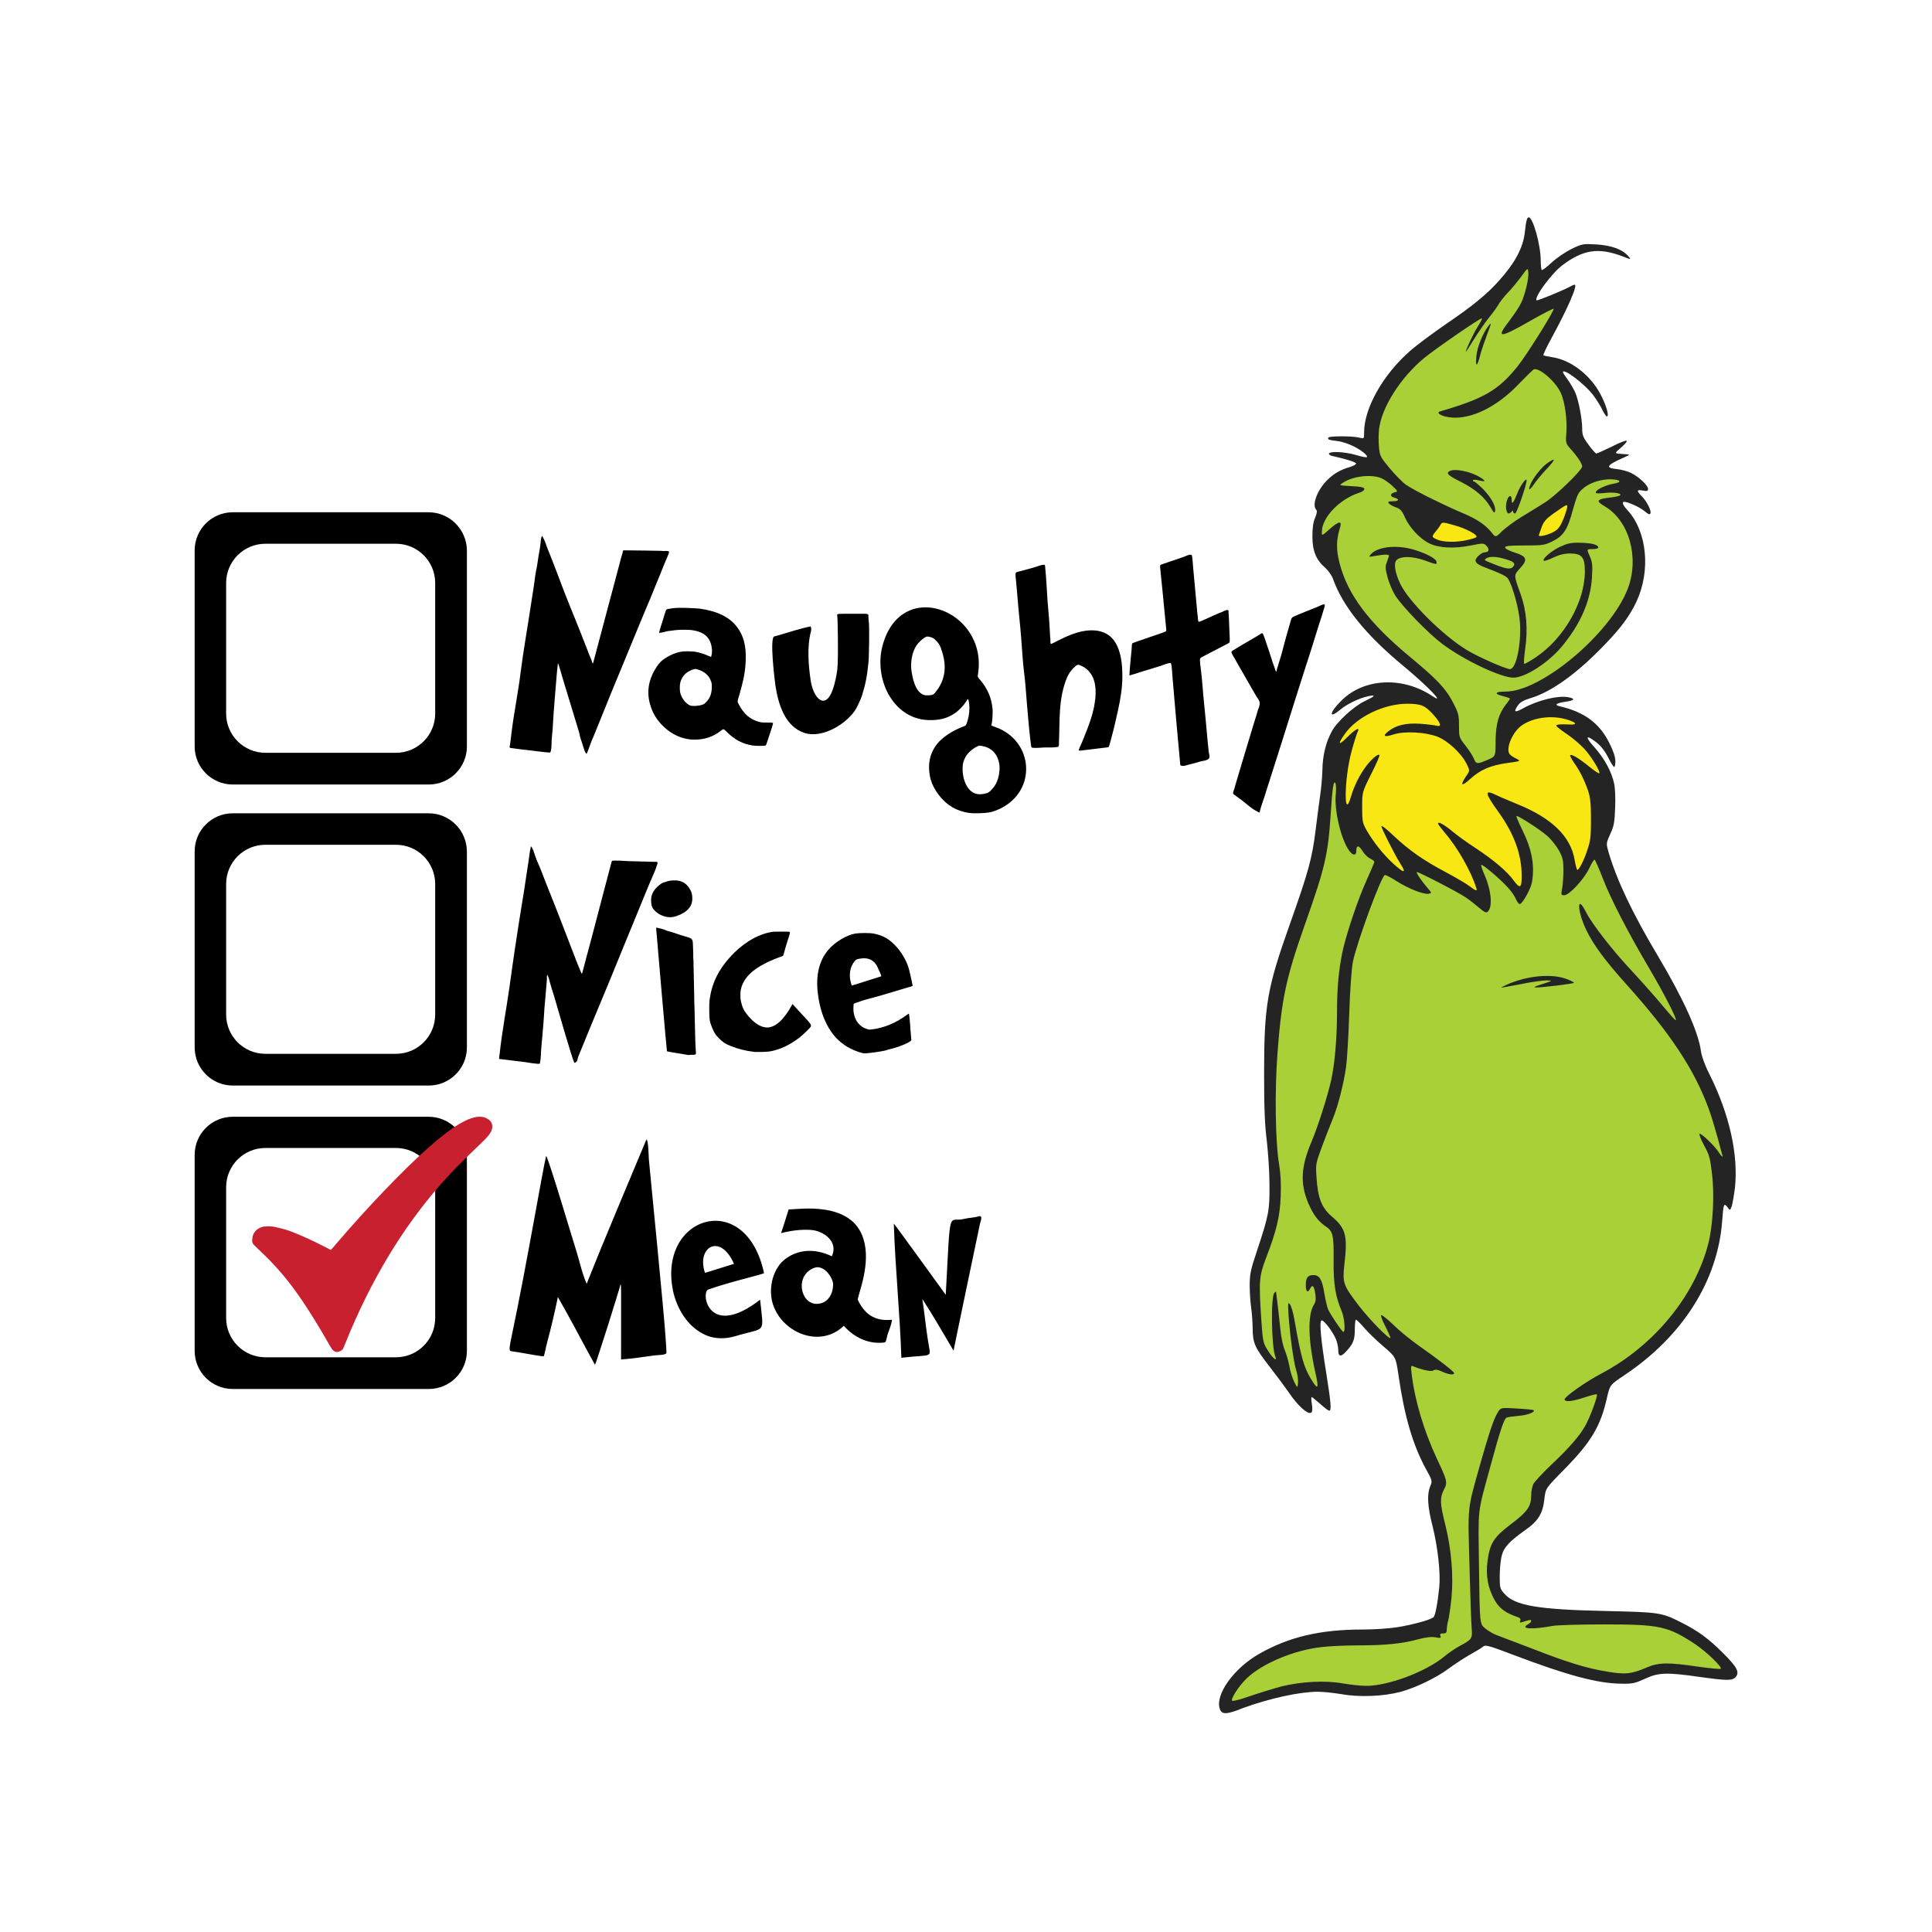
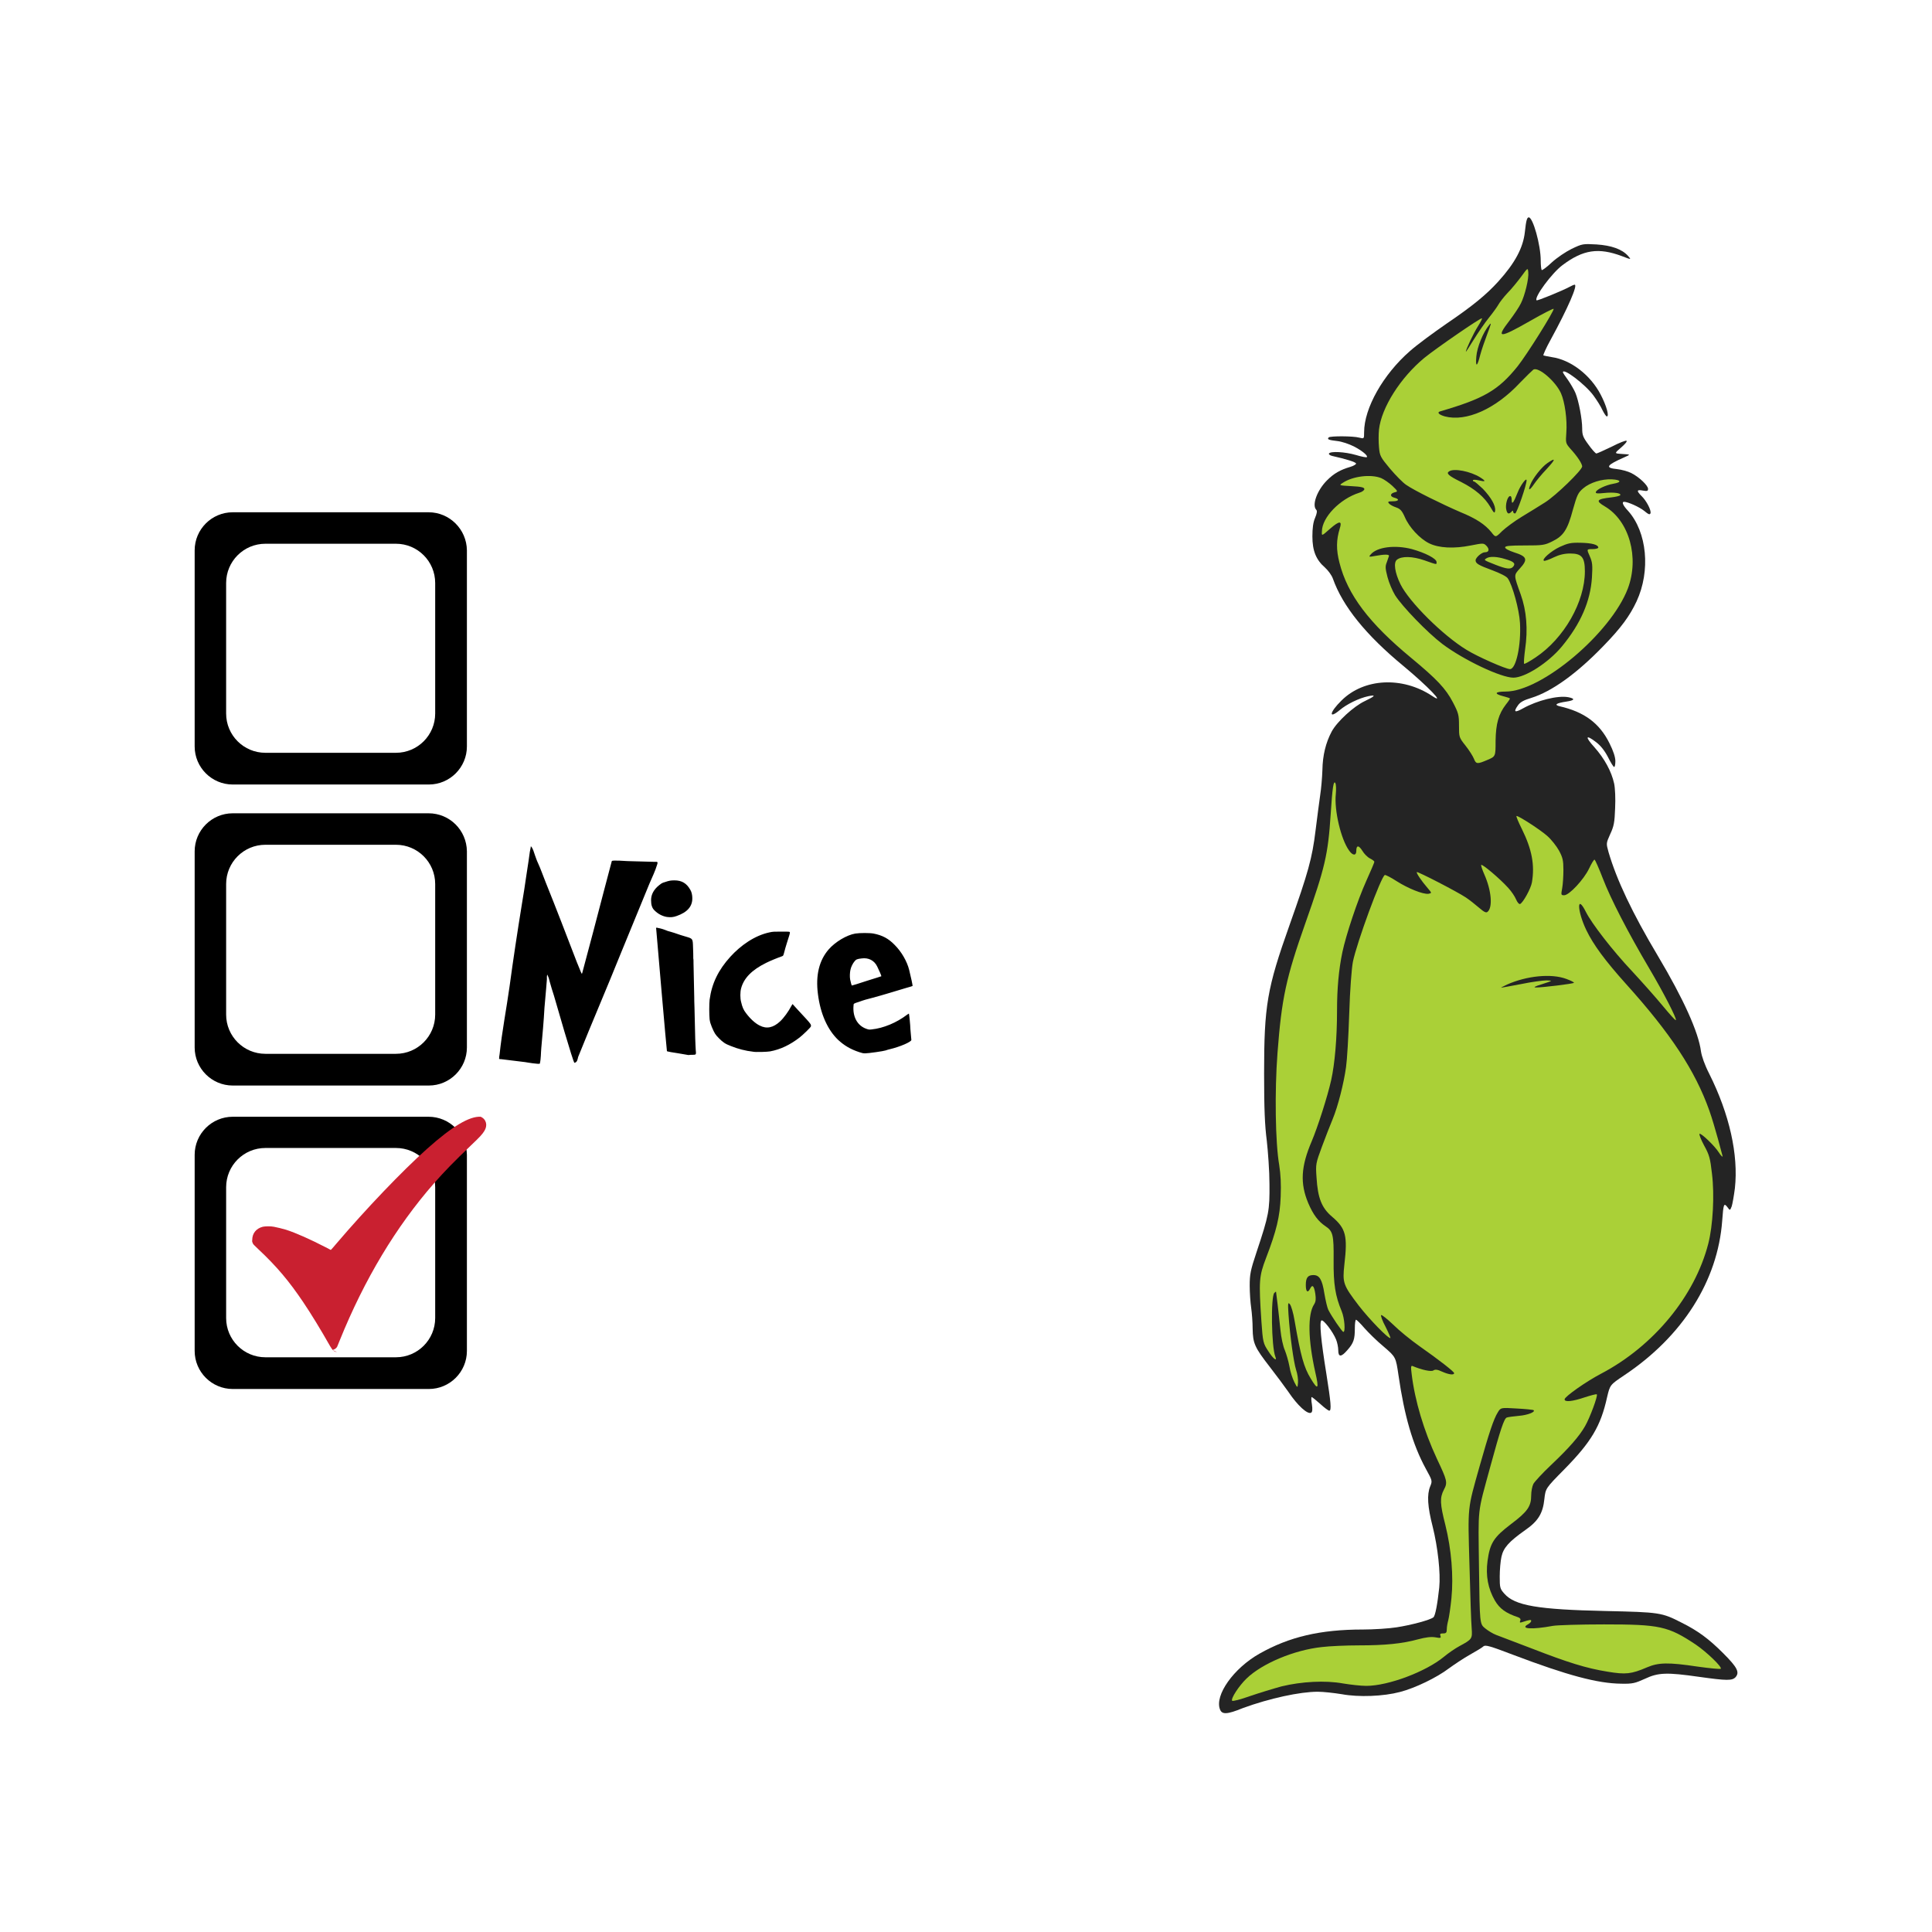
<svg xmlns="http://www.w3.org/2000/svg" xml:space="preserve" style="enable-background:new 0 0 792 792;" viewBox="0 0 792 792" y="0px" x="0px" id="Layer_1" version="1.1">
  <style type="text/css">
	.st0{fill:#010101;}
	.st1{fill:#EE2933;}
	.st2{fill:#FFFFFF;}
	.st3{fill:#9ACA3E;}
	.st4{fill:#191917;}
	.st5{fill:#F6EB16;}
	.st6{fill:#E11E26;}
	.st7{fill:#AFD136;}
	.st8{fill:#E7E86B;}
	.st9{fill:#CD5127;}
	.st10{fill:#99CA3E;}
	.st11{fill:#EE2733;}
	.st12{fill:#6ABD45;}
	.st13{fill:#F1F2F2;}
	.st14{fill:#151913;}
	.st15{fill:#DA1F26;}
	.st16{fill:#1B2119;}
	.st17{fill:#D91F26;}
	.st18{fill:#1A1A1A;}
	.st19{fill:#1A1B1A;}
	.st20{fill:#ED1C24;}
	.st21{fill:#8DC240;}
	.st22{fill:#9BCB3C;}
	.st23{fill:#00AEEF;}
	.st24{fill:#046937;}
	.st25{fill:#C1282D;}
	.st26{fill:#006838;}
	.st27{fill:#9AC03C;}
	.st28{fill:#DF222B;}
	.st29{fill:#040404;}
	.st30{fill:#FBB040;}
	.st31{fill:#0B9447;}
	.st32{fill:#F6E502;}
	.st33{fill:#C32026;}
	.st34{fill:#264E25;}
	.st35{fill:#DF647A;}
	.st36{fill:#EFC629;}
	.st37{fill:#EC1D25;}
	.st38{fill:#FFF9E8;}
	.st39{fill:#2B72BA;}
	.st40{fill:#FFD674;}
	.st41{fill:#252121;}
	.st42{fill:#252121;stroke:#252121;}
	.st43{fill:#74BF4C;}
	.st44{fill:#E5212E;}
	.st45{fill:#A5A5A5;}
	.st46{fill:#9ACA3C;}
	.st47{fill:#ED2A34;}
	.st48{fill:#6DBD46;}
	.st49{fill:#F2F2F2;}
	.st50{fill:#E02228;}
	.st51{fill:#AAAAAB;}
	.st52{fill:#DF1F2B;}
	.st53{fill:#92C43E;}
	.st54{fill:#E6E7E8;}
	.st55{fill:#0E0F10;}
	.st56{fill:#EADD3B;}
	.st57{fill:#F6F8F7;}
	.st58{fill:#ED7D22;}
	.st59{fill-rule:evenodd;clip-rule:evenodd;fill:#C32026;}
	.st60{fill-rule:evenodd;clip-rule:evenodd;fill:#1F2020;}
	.st61{fill-rule:evenodd;clip-rule:evenodd;fill:#6ABD45;}
	.st62{fill:#242424;}
	.st63{fill:#F7E504;}
	.st64{fill:none;}
	.st65{fill:#A8CF38;}
	.st66{fill:#009444;}
	.st67{fill:#F5EB0E;}
	.st68{fill:#020202;}
	.st69{fill:#E01F28;}
	.st70{fill:#AFD137;}
	.st71{fill:#9BCB3D;}
	.st72{fill:#7E8736;}
	.st73{fill:#F8E712;}
	.st74{fill:#AAD037;}
	.st75{fill:#C92030;}
	.st76{fill:#ABABAC;}
	.st77{fill:#E7E7E7;}
	.st78{fill:#00A14B;}
	.st79{fill:#D3AB2A;}
	.st80{fill:#65B145;}
	.st81{fill:#D9D8AD;}
	.st82{fill:#96712C;}
	.st83{fill:#231F20;}
	.st84{fill:#487D3A;}
	.st85{fill:#C92327;}
	.st86{fill:#3E6932;}
	.st87{fill:#DD2C26;}
	.st88{fill:#B82025;}
	.st89{fill:#EFECEA;}
	.st90{fill:#6DBE45;}
	.st91{fill:#EE3431;}
	.st92{stroke:#010101;}
	.st93{fill:#92C43F;}
	.st94{fill:#D2AB2A;}
	.st95{fill:#8FC048;}
	.st96{fill:#2B4720;}
	.st97{fill:#A3CE44;}
	.st98{fill:#010101;stroke:#010101;}
	.st99{fill:#060709;}
	.st100{fill:#8CC541;}
	.st101{fill:#E02429;}
	.st102{fill:#FBFCFC;}
	.st103{fill:#259949;}
	.st104{fill:#1C8BCC;}
	.st105{fill:#13773C;}
	.st106{fill:#ED1E24;}
	.st107{fill:#9BC13C;}
	.st108{fill:#244A23;}
	.st109{fill:#BB2025;}
	.st110{fill:#51B848;}
	.st111{fill:#BC2029;}
</style>
  <g>
    <path d="M500.1,700.7c-2.2-5.8,5.6-16.8,16.2-22.8c12.2-6.9,24.9-9.9,42.4-9.9c4.4,0,10.6-0.4,13.8-0.9   c5.9-0.9,13.8-3,15.1-4.1c0.8-0.6,1.7-5.7,2.4-12.2c0.6-5.9-0.6-16.6-2.7-25c-2.1-8.2-2.4-13.1-1-16.5c0.9-2.2,0.9-2.3-1.8-7.2   c-5.4-9.9-8.8-21.7-11.2-38.3c-1.1-7.5-1.1-7.5-6.1-11.8c-2.8-2.3-6.3-5.8-7.9-7.6c-1.6-1.9-3.2-3.4-3.4-3.4   c-0.3,0-0.5,1.6-0.5,3.6c0,4.4-0.5,6-3.1,8.9c-2.5,2.9-3.7,2.9-3.7,0c0-1.2-0.4-3.2-0.9-4.4c-1.3-3.2-5.2-8.3-6-7.8   c-0.9,0.6-0.2,8.1,2,21.7c1.9,12,2.2,15.3,1.2,15.3c-0.3,0-2-1.2-3.7-2.8c-1.7-1.5-3.3-2.8-3.5-2.8c-0.2,0-0.2,1.4,0.1,3   c0.3,2,0.2,3.1-0.3,3.4c-1.4,0.9-5.6-2.9-9.4-8.6c-1.4-2-4.8-6.6-7.6-10.2c-6.2-8-6.9-9.6-7-15.7c0-2.6-0.3-6.4-0.6-8.5   c-0.3-2-0.6-6.1-0.6-9c0-4.7,0.3-6.3,2.8-13.8c5.1-15.3,5.4-17.1,5.3-27.9c0-5.3-0.6-13.3-1.1-17.8c-0.8-6.2-1.1-12.9-1.1-27.5   c0-27.9,1.2-34.9,10.4-60.8c7.7-21.7,9.3-27.4,10.7-38.9c0.7-5.4,1.5-11.9,1.9-14.5c0.4-2.5,0.8-7.1,0.9-10.2   c0.1-6.1,1.4-11.3,3.8-15.8c2.2-4.1,9.1-10.4,13.6-12.5c4.2-2,4.8-2.7,1.4-2c-3.8,0.8-8.9,3.3-11.7,5.7c-4.7,3.9-4.2,0.9,0.7-3.9   c9.2-9.2,25-10,37.2-1.9c5.8,3.9-1.8-4-11.8-12.3c-15.4-12.7-24.9-24.5-28.9-35.8c-0.5-1.4-1.9-3.3-3.2-4.5   c-3.7-3.2-5.2-6.9-5.2-12.8c0-3.3,0.3-5.8,1.1-7.6c0.8-1.9,0.9-2.9,0.5-3.3c-1.9-1.9,0.3-8,4.4-12.1c2.8-2.8,5.4-4.3,9.5-5.5   c1.4-0.4,2.5-1.1,2.4-1.4c-0.2-0.6-4-1.8-9.8-3.1c-0.9-0.2-1.5-0.7-1.3-1c0.6-1,6.5-0.7,11,0.6c2.3,0.7,4.4,1.1,4.5,0.9   c0.6-0.6-2-2.7-5.3-4.4c-2-1-4.9-2-6.8-2.2c-3.5-0.4-4.3-0.7-3.5-1.5c0.6-0.6,10-0.6,12.5,0.1c2,0.5,2,0.5,2-2.2   c0-9.9,7.8-23.7,18.8-33.3c2.8-2.5,9.6-7.5,15.1-11.3c10.6-7.2,16.2-11.8,21.1-17.2c6.8-7.5,10.2-13.8,10.9-20.3   c0.5-4.8,0.9-6,1.6-6c1.7,0,4.9,11.3,4.9,17.7c0,1.9,0.2,3.7,0.4,3.9c0.2,0.2,2.1-1.2,4.1-3.1c2.2-2,5.6-4.3,8.2-5.6   c4.4-2.1,4.6-2.1,10.2-1.8c6,0.4,10.4,1.9,12.9,4.7c1.4,1.6,1.4,1.6-2.5,0.1c-9.6-3.6-15.9-2.7-24.4,3.7   c-4.3,3.2-11.7,13.2-10.6,14.4c0.3,0.3,10.5-3.9,13.5-5.5c0.9-0.5,1.8-0.9,2.1-0.9c1.4,0-2.7,9.5-9.8,22.5c-1.9,3.4-3.2,6.4-3,6.5   c0.2,0.1,1.8,0.4,3.5,0.7c7.7,1.1,15.8,7.3,20,15.4c2.3,4.4,3.6,8.9,2.5,8.9c-0.3,0-1.1-1.2-1.8-2.6c-0.6-1.4-2.3-4.1-3.7-6   c-3.3-4.5-12.5-11.5-12.5-9.5c0,0.2,0.9,1.6,2.1,3.2c1.1,1.6,2.5,4,3,5.2c1.4,3.3,2.8,10.9,2.8,14.6c0,2.7,0.3,3.6,2.6,6.7   c1.4,2,2.9,3.6,3.2,3.6c0.3,0,3.2-1.3,6.3-2.8c3.1-1.6,5.9-2.7,6.1-2.4c0.3,0.3-0.8,1.5-2.3,2.8c-2.8,2.4-2.8,2.4,0.6,2.6   c3.4,0.2,3.4,0.2,0.9,1.3c-7.5,3.3-8.2,4.4-3.1,4.9c1.8,0.2,4.4,0.9,5.8,1.6c3.2,1.6,6.9,5.1,6.9,6.5c0,0.9-0.4,1-2.1,0.7   c-2.6-0.5-2.7,0.1-0.6,2.2c2,1.9,4.1,5.9,3.7,7.1c-0.3,0.7-0.8,0.5-2.6-1c-2-1.6-6.7-3.7-8.2-3.7c-1.1,0-0.5,1.5,1.6,3.7   c7.8,8.7,9.3,24.6,3.5,37.1c-2.8,6-6.4,10.9-13.5,18.2c-11.1,11.5-21.3,18.8-29.7,21.4c-3,0.9-4.5,1.7-5.4,3c-2,2.8-1.4,3.2,2,1.3   c5.9-3.3,14.3-5.4,18.6-4.6c3,0.6,2.6,1.3-0.8,1.8c-4,0.6-5.2,1.3-2.8,1.9c10.1,2.3,16.4,6.9,20.5,15.2c1.6,3.2,2.4,5.7,2.4,7.3   c0,1.3-0.2,2.4-0.5,2.4c-0.3,0-1.4-1.8-2.5-4c-1.4-2.7-3-4.7-4.8-6.1c-4.4-3.4-4.8-2.4-0.8,2c4.1,4.6,7,9.9,8.1,14.9   c0.4,1.9,0.6,6.2,0.4,10.1c-0.2,5.8-0.5,7.4-2,10.6c-1.7,3.8-1.7,3.8-0.7,7.4c3.3,11.3,9.7,24.9,20.2,42.5   c10.6,17.8,16.7,31.4,17.7,39.2c0.3,2,1.5,5.5,3.4,9.2c8.3,16.6,12,33.2,10.5,46.9c-0.4,3.1-1,6.5-1.3,7.4   c-0.7,1.8-0.7,1.8-1.8,0.3c-1.4-1.8-1.6-1.3-2.1,5.6c-1.8,24.6-16.2,47.4-40.2,63.4c-5.8,3.9-5.8,3.9-7,9   c-2.6,11.8-6.5,18.3-17.5,29.5c-7.7,7.8-7.7,7.8-8.2,12.2c-0.6,5.9-2.6,9.1-7.8,12.7c-6.8,4.8-9,7.3-9.8,11   c-0.4,1.8-0.7,5.4-0.7,8.1c0,4.5,0.1,5,1.9,7c4.3,4.9,13.7,6.5,41.4,7.1c22.3,0.5,23.1,0.6,31.3,4.8c6.8,3.4,11.2,6.7,17,12.5   c5.8,5.8,6.8,7.8,5.1,9.8c-1.4,1.5-3.5,1.5-14.9-0.1c-13.3-1.9-16.8-1.8-22.3,0.8c-4,1.8-5,2.1-9.7,2c-9.7-0.1-22-3.4-44.2-11.8   c-9.7-3.7-11.5-4.2-12.3-3.5c-0.5,0.5-3,2-5.5,3.4c-2.5,1.4-6.4,4-8.6,5.6c-5,3.8-13.9,8.1-20.1,9.7c-6.8,1.8-16.9,2.2-23.9,0.9   c-3.1-0.5-7.5-1-9.8-1c-7.3,0-19.8,2.7-30.7,6.7C502.9,702.9,500.9,702.9,500.1,700.7z" class="st62" />
    <g>
-       <path d="M602.3,363.2c-1.3-1-5.6-3.5-9.5-5.6c-9.3-4.9-15.1-9-21.4-14.9c-2.8-2.7-5.1-4.5-5.1-4    c0,0.9,5.6,12,7.8,15.4c2.6,4.1,1.5,4-3.1-0.2c-4-3.7-7.9-8.6-10.7-13.4c-1.8-3.2-1.9-3.8-1.9-9.6c0-6.2,0-6.2,3.7-13.6    c2.1-4.1,3.6-7.6,3.4-7.8c-0.6-0.6-3.2,1.6-5.4,4.5c-2.8,3.7-5,8.2-6.3,12.6c-3,10.4-2.8-7.2,0.2-18.4c1-3.8,2.2-7.4,2.5-8.1    c1.2-2.3-0.8-1.3-4.1,2c-3.7,3.7-4.2,3.2-1.2-1.1c4.8-7,16-12.5,25.6-12.5c5.9,0,7.4,0.7,11,4.7c2.9,3.3,3.3,4.9,1.1,4.3    c-0.8-0.2-3.8-0.6-6.7-0.8c-5.9-0.4-9.9,0.6-13.1,3.1c-2.5,2-1.6,2.5,2.1,1.3c4.5-1.5,13.1-1,18.1,0.9c4.2,1.7,9.6,6.6,11.9,11.1    c1.4,2.8,1.4,2.8-0.2,5.1c-2.6,3.9-1.9,4.4,1.6,1.2c4.3-3.9,8.3-5.6,15.2-6.6c5.8-0.8,5.8-0.8,3.6-1.9c-1.2-0.6-2.3-1.4-2.6-1.8    c-1.6-2.4,1.3-9.1,5-11.7c4.7-3.3,12.2-4.3,18.3-2.5c4.2,1.2,4.8,2.3,1.3,2.1c-4.1-0.2-5.4,0-5.4,0.5c0,0.3,1.9,1.8,4.3,3.4    c2.4,1.6,5.6,4.4,7.2,6.1c2.9,3.2,6.7,9.4,6.1,10c-0.2,0.2-2.1-1.1-4.2-2.8c-4.2-3.4-7.2-5.2-7.7-4.6c-0.2,0.2,0.5,1.5,1.5,3    c2.4,3.3,4.3,7.2,5.8,11.5c0.9,2.7,1.2,5.1,1.2,11.7c0,7.2-0.2,8.9-1.5,12.7c-1.5,4.5-3.4,8.1-4.1,8.1c-0.2,0-0.7-1.8-1.1-4.1    c-1.6-9.6-9.4-17.2-23.6-22.9c-3.1-1.3-7-2.9-8.6-3.7c-4.9-2.4-4.7-0.9,1,7c6.5,9.1,9.5,17.4,9.5,26.3c0,4.9-0.7,5.3-3.4,1.6    c-2.6-3.6-8.3-8.4-15.3-13c-3.4-2.2-7.7-5.3-9.6-6.9c-3.5-2.9-6-4.3-6-3.3c0,0.3,1.3,2,2.8,3.8c5.2,6,10.8,15.9,12.8,22.4    C605.8,365.4,605.2,365.4,602.3,363.2z" class="st73" />
-       <path d="M589.2,221.2c-2.4-1-2.4-1.2-0.6-3.4c0.8-0.9,1.7-2.2,2-2.8c0.6-1,0.9-1,5.5,0.3c5.1,1.4,10,4.1,9.1,4.9    c-0.3,0.3-2,0.8-3.8,1.2C597,222.4,591.6,222.3,589.2,221.2z M636.2,218.4c2.2-1.1,3-1.9,4.2-4.5c0.8-1.7,1.6-4.1,1.9-5.2    c0.5-2.4,0.4-2.3-5.6,1.9c-3,2.2-3.9,3.2-4.8,5.7c-0.6,1.7-1.1,3.1-1.1,3.2C630.8,220.1,633.9,219.5,636.2,218.4z" class="st73" />
-     </g>
+       </g>
    <path d="M617.1,229.2c3.5,1,4.3,1.8,3.2,3.1c-1,1.2-2.7,1-7.3-0.8c-4.8-1.9-4.8-1.9-3.7-2.6   C610.6,228,613.6,228.1,617.1,229.2z M545.3,216.7c3.8-3.3,5-3.3,3.9,0c-1.4,4.6-1.5,8.6-0.1,14c3.3,13.1,12.2,24.8,29.4,39   c10.5,8.7,14.2,12.6,17.1,18.2c2.3,4.4,2.5,5.2,2.5,9.6c0,4.7,0,4.8,2.7,8.2c1.5,1.9,3,4.3,3.4,5.3c0.9,2.3,1.4,2.3,5.6,0.5   c3.3-1.4,3.3-1.4,3.3-7.8c0.1-7,1.2-11,4.3-15c0.9-1.1,1.6-2.2,1.6-2.3c0-0.2-1.2-0.6-2.8-1c-3.9-1-3.4-1.9,1-1.9   c14.8,0,43.1-23.9,50.1-42.2c4.8-12.7,0.6-27.8-9.4-33.7c-3.9-2.3-3.5-3,2.6-3.7c1.8-0.2,3.5-0.6,3.7-0.9c0.5-0.9-2.8-1.3-6.6-0.9   c-2.8,0.3-3.6,0.2-3.4-0.4c0.3-1.1,4.2-2.9,7.2-3.4c3.5-0.6,3.2-1.6-0.6-1.8c-4.1-0.2-9,1.3-11.8,3.7c-2.1,1.8-2.5,2.7-4.2,8.7   c-2.2,8.3-3.9,10.8-8.4,13c-3.2,1.6-4,1.7-11.4,1.7c-6.3,0-8,0.2-8,0.8c0,0.5,1.5,1.3,3.6,2c5.4,1.7,5.9,2.9,2.4,6.7   c-2.5,2.8-2.5,2.5,0.4,10.6c2.4,6.7,3,14.3,1.8,22.5c-0.4,3-0.6,5.7-0.4,5.9c0.2,0.2,2.3-1,4.7-2.6c11.7-7.8,20.2-22.8,20.2-35.3   c0-5.8-1.3-7.3-6-7.3c-2.4,0-4.5,0.5-6.8,1.6c-1.8,0.9-3.6,1.5-3.9,1.4c-1.3-0.4,2.8-4,6.4-5.7c3.3-1.5,4.5-1.8,8.6-1.7   c4.6,0.1,7.2,0.8,7.2,2c0,0.3-1.1,0.6-2.4,0.6c-2.4,0-2.4,0-1.1,2.9c1.1,2.5,1.2,3.7,0.9,8.7c-0.6,9.7-4.6,19-12.4,28.4   c-5.5,6.6-15,12.7-19.8,12.7c-5.1,0-20.3-7.2-29.1-13.8c-6.2-4.7-16.5-15.4-19.4-20c-1.1-1.8-2.5-5.1-3.1-7.4   c-0.9-3.5-1-4.4-0.3-6.1c0.4-1.1,0.8-2.3,0.9-2.6c0.1-0.7-1.8-0.7-5.7,0c-2.6,0.5-2.7,0.4-1.8-0.6c2.6-3.1,10-4,16.9-2.2   c5.4,1.5,10.1,3.9,10.1,5.3c0,1.1,0.4,1.2-5-0.7c-4.9-1.7-9.4-1.8-11.3-0.2c-1.4,1.2-0.8,5.3,1.5,10c3.6,7.3,17.4,21,27.1,26.9   c4.5,2.8,16.1,7.9,17.8,7.9c2.5,0,4.6-9.8,4.1-18.9c-0.3-5.5-3.1-15.6-5-18.3c-0.5-0.8-3.1-2.1-6.3-3.3c-5.7-2.1-6.9-2.8-6.9-4.1   c0-1.1,2.5-3.3,3.8-3.3c1.7,0,2-1.2,0.7-2.6c-1.2-1.2-1.3-1.2-6.4-0.2c-6.9,1.4-13.2,1.1-17.2-0.9c-3.8-1.9-8.1-6.5-9.9-10.7   c-1.2-2.7-1.9-3.4-3.6-4c-1.2-0.4-2.5-1.1-2.9-1.6c-0.6-0.7-0.4-0.9,1.5-0.9c2.6,0,3-0.9,0.6-1.5c-1.8-0.5-1.7-1.7,0.3-2.2   c1.3-0.3,1.3-0.4-1-2.6c-1.3-1.2-3.4-2.7-4.6-3.2c-4.2-1.7-11.6-0.8-15.7,1.9c-1.7,1.1-1.7,1.1,3.6,1.4c3.9,0.2,5.2,0.5,5.2,1.2   c0,0.5-1,1.2-2.1,1.5c-7.9,2.5-15.3,10.1-15.3,15.9C541.8,219.8,541.8,219.8,545.3,216.7z M517.1,541.7c-1.1-16.6-1-18.4,1.9-26   c4.3-11.2,5.7-17,6-25.2c0.2-5.2,0-9-0.6-12.9c-1.6-9.1-1.9-30.3-0.7-46c1.7-22.4,3.5-30.7,11.4-53.1c8.1-22.9,9.3-28.1,10.4-44.7   c0.7-11.1,1.2-14,1.9-12.8c0.3,0.5,0.4,2.5,0.2,4.5c-0.7,6.7,2.1,18.5,5.4,23.1c1.5,2.2,3,2.3,3,0.2c0-2.4,1-2.4,2.5,0   c0.7,1.2,2.1,2.6,3.1,3.1c1,0.5,1.8,1.1,1.8,1.4c0,0.3-1.5,3.8-3.3,7.8c-3.6,8-8.3,22.1-9.8,29.2c-1.5,7.2-2.2,14.9-2.2,24.1   c0,11.1-0.9,21.6-2.4,28.4c-1.5,6.7-5.5,19.2-8,25.1c-4.4,10.3-4.8,17.2-1.4,25.3c2,4.7,4.1,7.5,7.1,9.5c3,2,3.4,3.5,3.3,13.8   c-0.1,9.9,0.7,14.8,3.3,21c1.2,2.9,1.6,8.5,0.7,8.5c-0.5,0-4.8-6.3-6.2-9.1c-0.4-0.8-1.1-3.8-1.6-6.7c-0.9-5.7-2-7.5-4.5-7.5   c-2.3,0-3.1,1.1-3.1,4.1c0,2.8,0.8,3.4,1.8,1.4c0.9-1.8,1.6-1.1,2.1,2.2c0.3,2.1,0.2,3.2-0.5,4.3c-2.7,4.1-2.5,14.5,0.5,27.9   c1.6,6.9,1.1,7.5-1.9,2.5c-2.8-4.6-4.1-9.3-6.6-23.7c-0.5-3.1-1.4-6.1-1.9-6.7c-0.8-1-0.9-0.6-0.6,4.1c0.6,8.8,2.1,19.5,3.1,22.7   c0.6,1.7,0.9,4.1,0.8,5.3c-0.2,2.3-0.2,2.3-1.5-0.2c-0.7-1.4-1.7-4.3-2-6.4c-0.4-2.2-1.3-5.2-1.9-6.7c-0.7-1.5-1.5-5.2-1.8-8.3   c-0.5-4.5-0.9-8.7-1.8-15.6c0-0.2-0.3,0-0.7,0.4c-1.5,1.5-1.2,22.1,0.4,26.1c0.9,2.3-0.9,0.9-2.8-2.1   C517.8,550.7,517.7,550.2,517.1,541.7z M700.7,455.2c-5.8-16.3-15.8-31.5-34.1-51.8c-8.7-9.7-13.4-16.1-16.3-22.1   c-3.8-7.9-4-15.1-0.2-7.5c2.4,4.8,10.9,15.8,19,24.4c3.9,4.2,9.5,10.5,12.4,14c2.9,3.5,5.3,6.2,5.5,6c0.5-0.5-5-11.2-10.9-21.2   c-8.8-14.9-15.8-28.5-19-36.8c-1.6-4.2-3.2-7.7-3.4-7.8c-0.3-0.1-1.3,1.6-2.3,3.7c-2.1,4.4-8.1,10.9-10.2,10.9   c-1.3,0-1.3-0.2-0.8-2.9c0.3-1.6,0.5-5,0.5-7.5c0-3.9-0.3-5.1-1.8-7.9c-1-1.8-3.1-4.5-4.8-6c-2.8-2.5-11.6-8.2-12.6-8.2   c-0.3,0,0.7,2.4,2.2,5.4c4.1,8.3,5.3,14.7,4.1,21.8c-0.4,2.5-3.7,8.5-4.9,8.9c-0.4,0.1-1.1-0.7-1.6-1.9c-0.5-1.2-1.9-3.3-3.2-4.7   c-3.4-3.8-10.9-10.1-11.1-9.4c-0.1,0.3,0.5,2.1,1.3,3.9c2.9,6.5,3.5,13.5,1.3,15.3c-0.6,0.5-1.4,0.1-3.5-1.7   c-1.5-1.3-3.9-3.2-5.4-4.2c-3.6-2.4-19.7-10.7-20.1-10.4c-0.3,0.3,1.8,3.5,4.4,6.5c1.8,2.1,1.8,2.1,0.4,2.4   c-2.2,0.3-8.4-2.2-13.1-5.2c-2.3-1.5-4.5-2.6-4.8-2.5c-1.5,0.5-11.5,27.7-13.1,35.6c-0.5,2.6-1.2,11.4-1.5,21.3   c-0.3,9.3-0.9,19.1-1.3,21.8c-0.9,6.6-3.3,16.1-5.5,21.4c-1,2.4-3,7.5-4.4,11.3c-2.5,6.8-2.6,7.1-2.2,12.6   c0.5,8.4,2.1,12.5,6.4,16.1c5.6,4.8,6.4,7.7,5,19.7c-0.8,7.4-0.5,8.3,5.9,16.7c4.4,5.7,12.4,13.9,13,13.3c0.1-0.1-0.8-2.2-2-4.6   c-1.3-2.4-2.1-4.6-1.8-4.8c0.2-0.2,2.4,1.5,4.9,3.9c2.4,2.4,7.2,6.3,10.6,8.7c8.4,5.9,14.4,10.6,14.4,11.2c0,0.9-2.2,0.6-4.9-0.6   c-1.9-0.9-2.9-1-3.6-0.5c-0.9,0.6-4.7-0.2-8.5-1.8c-0.7-0.3-0.8,0.3-0.4,3.3c1.3,10.9,5,23.2,10.3,34.6c4.3,9.1,4.5,9.8,2.9,12.8   c-1.7,3.3-1.6,5.8,0.6,14.4c2.5,10.1,3.4,21,2.5,30.1c-0.4,3.9-1,7.9-1.3,9c-0.3,1.1-0.6,2.7-0.6,3.7c0,1.4-0.3,1.7-1.5,1.7   c-1.2,0-1.4,0.2-1.1,1c0.3,0.9,0.1,1-2.1,0.6c-1.7-0.3-4,0-7,0.8c-6.5,1.8-13.6,2.5-24.3,2.5c-5.2,0-12.1,0.3-15.3,0.7   c-11.2,1.2-24.4,6.7-30.8,12.9c-3.1,3-6.5,8.2-5.9,9.1c0.2,0.3,3.4-0.5,7.3-1.9c3.8-1.3,9.7-3.1,13-4c8.3-2,17.9-2.5,25.1-1.2   c3,0.5,7.3,1,9.6,1c9,0,24.4-5.8,31.8-11.9c1.8-1.5,4.7-3.5,6.4-4.4c5.2-2.8,5.3-3,5-7.3c-0.2-2.1-0.6-13.7-0.9-25.8   c-0.7-24.9-0.9-22.6,4.2-40.8c3.8-13.4,5.7-19.2,7.4-21.9c1.2-2,1.2-2,7.8-1.6c3.6,0.2,6.7,0.5,6.9,0.7c0.8,0.7-2.4,2-6,2.3   c-2.2,0.2-4.5,0.5-5,0.7c-1.1,0.3-2.7,5.2-6.7,19.9c-5.5,20.2-5,16-4.7,41.7c0.3,23,0.3,23,2.5,24.8c1.2,1,3.2,2.2,4.5,2.7   c1.3,0.5,7.9,3,14.7,5.6c14.7,5.7,22.3,8.1,31.1,9.5c7.3,1.2,9.6,1,16.1-1.8c4.7-2,8.7-2.1,20.7-0.3c5,0.7,9.2,1.1,9.5,0.9   c0.7-0.7-5.8-6.9-10.2-9.9c-11.4-7.6-14.8-8.3-37.7-8.3c-9.8,0-19.2,0.3-20.9,0.6c-8.6,1.6-13.8,1.3-10.1-0.7   c0.7-0.4,1.2-1,1.2-1.3c0-0.6-0.4-0.6-3.8,0.5c-0.8,0.3-1,0.1-0.7-0.6c0.3-0.6,0-1.1-0.8-1.4c-5.1-1.7-7.6-3.5-9.6-6.9   c-2.8-4.9-3.8-10.1-3-16.2c1-7.3,2.5-9.7,9.6-15.1c6.8-5.1,8.3-7.3,8.3-11.8c0-1.6,0.4-3.7,0.9-4.7c0.5-0.9,3.7-4.4,7.2-7.7   c7.5-7.1,11.6-11.8,14-16c2-3.5,5.3-12.4,4.8-13c-0.2-0.2-2.4,0.4-4.9,1.2c-5,1.7-8.4,2.1-8.3,0.8c0.1-1.1,8.7-7.2,15-10.5   c21.5-11.3,38.4-31.8,43.9-53.3c1.9-7.4,2.6-19.9,1.5-28.7c-0.7-6.3-1.1-7.7-3.2-11.5c-1.3-2.4-2.1-4.5-1.9-4.8   c0.5-0.5,6.2,4.9,7.9,7.6c0.7,1.1,1.4,1.9,1.6,1.7C706,473.4,703,461.7,700.7,455.2z M645.2,402.9c-0.4,0.4-12.7,1.9-15.4,1.9   c-1.4,0-0.8-0.4,2.5-1.4c4.3-1.4,4.3-1.4,1.7-1.5c-1.4,0-6.1,0.6-10.4,1.5c-4.3,0.8-8,1.5-8.2,1.5c-0.2,0,0.9-0.6,2.4-1.3   c8.1-3.6,18.2-4.6,24.3-2.3C644,402,645.4,402.7,645.2,402.9z M643.8,184c-2-2.3-2-2.4-1.7-6.7c0.4-5.2-0.6-12.5-2.2-16.1   c-2.2-4.9-9.2-10.9-11.3-9.7c-0.4,0.3-2.9,2.7-5.6,5.5C613,167.7,601,173,592.3,170.7c-2.5-0.7-3.4-1.7-1.8-2.1   c17.8-5.2,23.7-8.6,31.6-18.4c3.9-4.9,15.1-22.8,14.8-23.6c-0.1-0.2-4.5,2-9.7,5c-12.8,7.3-14.1,7.2-8.3-0.3c1.8-2.4,3.9-5.5,4.6-7   c1.6-3.2,3.3-10.1,3-12.7c-0.2-1.9-0.2-1.9-2.9,1.8c-1.5,2-4,5.1-5.6,6.7c-1.6,1.7-3.2,3.8-3.7,4.7c-0.5,0.9-2.2,3.3-3.9,5.4   c-1.7,2.1-4.5,6.2-6.3,9.1c-1.8,2.9-3.2,5.1-3.2,4.9c0-0.9,3.2-7.7,5-10.5c1-1.6,1.8-3.1,1.6-3.2c-0.4-0.4-18.8,12.3-23.6,16.2   c-9.8,8.1-17.6,20.4-18.6,29.4c-0.2,1.9-0.2,5.1,0,7.2c0.3,3.6,0.6,4.1,4.5,8.8c2.3,2.7,5.3,5.8,6.7,6.7   c3.3,2.3,14.7,7.9,22.1,11.1c6.6,2.7,10.2,5.1,12.8,8.3c1.7,2.2,1.7,2.2,4.4-0.5c1.5-1.4,5.1-4.1,8.1-5.9c3-1.8,7.2-4.4,9.4-5.8   c4.5-2.8,15.3-13.3,15.3-14.8C648.5,190,646.8,187.3,643.8,184z M605.2,146.2c0.3-3.9,2.8-10,5.3-13c1-1.2,0.8-0.5-0.8,3.7   c-1.1,2.9-2.4,6.7-2.9,8.6C605.6,150.4,604.8,150.8,605.2,146.2z M612.9,209.4c-0.2,1.2-0.5,0.9-1.9-1.5c-2.4-4.1-6.3-7.4-12-10.3   c-5.3-2.6-6.3-3.6-4.9-4.4c2-1.3,8.7,0,12.7,2.5c2.5,1.6,2.3,1.9-0.7,1.2c-1.3-0.3-2.3-0.3-2.3,0c0,0.3,0.2,0.5,0.5,0.5   c0.3,0,1.9,1.4,3.6,3C611.3,204,613.2,207.3,612.9,209.4z M621.1,210.5c-0.4,0-0.8-0.3-0.8-0.7c0-0.6-0.2-0.6-0.7,0   c-1.1,1.1-1.7,0.9-2.1-0.8c-0.5-1.9,0.4-5.3,1.4-5.6c0.5-0.2,0.8,0.4,0.8,1.5c0,2.2,0.7,1.4,2.4-2.9c1.2-3.1,3.7-6.4,3.7-5.1   C625.9,198.5,621.8,210.5,621.1,210.5z M634,192.3c-2,2.1-4.3,4.9-5.1,6.1c-1.9,2.8-2.6,2.9-1.6,0.4c1-2.7,4.7-7.4,7.1-9   C637.9,187.4,637.8,188.2,634,192.3z" class="st74" />
    <path d="M175.7,210H95.4c-8.6,0-15.6,7-15.6,15.6v80.4c0,8.6,7,15.6,15.6,15.6h80.4c8.6,0,15.6-7,15.6-15.6v-80.4   C191.3,217,184.3,210,175.7,210z M178.4,292.5c0,8.9-7.2,16.1-16.1,16.1h-53.5c-8.9,0-16.1-7.2-16.1-16.1V239   c0-8.9,7.2-16.1,16.1-16.1h53.5c8.9,0,16.1,7.2,16.1,16.1V292.5z M175.7,333.4H95.4c-8.6,0-15.6,7-15.6,15.6v80.4   c0,8.6,7,15.6,15.6,15.6h80.4c8.6,0,15.6-7,15.6-15.6v-80.4C191.3,340.3,184.3,333.4,175.7,333.4z M178.4,415.9   c0,8.9-7.2,16.1-16.1,16.1h-53.5c-8.9,0-16.1-7.2-16.1-16.1v-53.5c0-8.9,7.2-16.1,16.1-16.1h53.5c8.9,0,16.1,7.2,16.1,16.1V415.9z    M175.7,457.8H95.4c-8.6,0-15.6,7-15.6,15.6v80.4c0,8.6,7,15.6,15.6,15.6h80.4c8.6,0,15.6-7,15.6-15.6v-80.4   C191.3,464.8,184.3,457.8,175.7,457.8z M178.4,540.3c0,8.9-7.2,16.1-16.1,16.1h-53.5c-8.9,0-16.1-7.2-16.1-16.1v-53.6   c0-8.9,7.2-16.1,16.1-16.1h53.5c8.9,0,16.1,7.2,16.1,16.1V540.3z" />
-     <path d="M137.8,554.2c-0.5-0.1-1.1-0.4-1.5-0.9c-0.2-0.2-0.6-0.9-1-1.5   c-3.8-6.7-7.7-13.1-11-18c-5.8-8.6-10.8-14.6-18.5-21.8c-1.8-1.7-2-1.9-2.2-2.4c-0.2-0.5-0.3-0.6-0.2-1.3c0-2.7,1.6-4.7,4.3-5.4   c0.9-0.2,3.2-0.3,4.6,0c1.2,0.2,3.5,0.8,4.9,1.2c4.1,1.3,10.1,4,16.3,7.2l2.1,1.1l0.3-0.3c0.2-0.2,1.1-1.2,2-2.3   c12.2-14.3,26.9-29.7,37.1-38.8c10.4-9.3,17.5-13.5,22.1-13.2c1,0.1,1.6,0.2,2.5,0.7c2.3,1.1,2.9,3.6,1.4,5.9   c-0.8,1.3-1.8,2.4-5.5,5.9c-6.9,6.6-10.8,10.6-15.1,15.5c-15.5,17.7-28.5,39.3-38.6,64.3c-0.5,1.3-1,2.5-1.1,2.7   c-0.4,0.7-1.1,1.1-1.9,1.3C138.2,554.3,138.3,554.3,137.8,554.2z" class="st75" id="check-mark-1292787_1280.png_1_" />
+     <path d="M137.8,554.2c-0.5-0.1-1.1-0.4-1.5-0.9c-0.2-0.2-0.6-0.9-1-1.5   c-3.8-6.7-7.7-13.1-11-18c-5.8-8.6-10.8-14.6-18.5-21.8c-1.8-1.7-2-1.9-2.2-2.4c-0.2-0.5-0.3-0.6-0.2-1.3c0-2.7,1.6-4.7,4.3-5.4   c0.9-0.2,3.2-0.3,4.6,0c1.2,0.2,3.5,0.8,4.9,1.2c4.1,1.3,10.1,4,16.3,7.2l2.1,1.1l0.3-0.3c0.2-0.2,1.1-1.2,2-2.3   c12.2-14.3,26.9-29.7,37.1-38.8c10.4-9.3,17.5-13.5,22.1-13.2c2.3,1.1,2.9,3.6,1.4,5.9   c-0.8,1.3-1.8,2.4-5.5,5.9c-6.9,6.6-10.8,10.6-15.1,15.5c-15.5,17.7-28.5,39.3-38.6,64.3c-0.5,1.3-1,2.5-1.1,2.7   c-0.4,0.7-1.1,1.1-1.9,1.3C138.2,554.3,138.3,554.3,137.8,554.2z" class="st75" id="check-mark-1292787_1280.png_1_" />
    <path d="M235.5,435.7c-0.5,0.1-7.6-24.8-8.4-27.5c-0.6-1.9-1.2-3.7-1.7-5.6c-0.1-0.5-0.3-1-0.4-1.5c0-0.2-0.7-1.6-0.6-1.6   c-0.3,0.5-0.2,1.4-0.2,1.9c-0.1,1.2-0.2,2.5-0.3,3.7c-0.2,2.7-0.5,5.3-0.7,8c-0.3,5.5-0.8,11-1.3,16.5c-0.2,2.1-0.1,4.3-0.6,6.4   c-0.1,0.4-5.5-0.5-6-0.6c-3.3-0.4-6.5-0.8-9.8-1.2c-0.2,0-0.9,0-0.9-0.2c0-0.6,0.1-1.2,0.2-1.8c1-9.4,2.8-18.6,4.1-27.9   c1.5-11.1,3.2-22.3,5-33.4c0.7-4,1.3-8.1,1.9-12.2c0.3-2,0.6-3.9,0.9-5.9c0.2-1.2,0.3-2.4,0.5-3.6c0-0.2,0.5-2.2,0.4-2.3   c0.9,0.8,1.3,2.6,1.7,3.7c0.4,1,0.7,2.1,1.2,3.1c1.2,2.6,2.1,5.3,3.2,8c4.4,10.9,8.6,21.9,12.8,32.8c0.5,1.3,1.1,2.6,1.6,3.9   c0.2,0.4,0.4,1.2,0.6,0.4c3-11.2,6-22.5,8.9-33.7c1.1-4,2.1-8.1,3.2-12.1c0.1-0.5,5.9,0,6.5,0c3.6,0.1,7.3,0.2,10.9,0.3   c1.2,0,1.6-0.2,1.2,1.1c-0.8,2.7-2.1,5.3-3.2,7.9c-3.9,9.5-7.8,19-11.7,28.5c-5.7,14.2-11.8,28.3-17.5,42.5   C236.7,434.6,236.6,435.4,235.5,435.7z M349.9,412.2c-0.4,4.1,1.2,8.2,5.4,9.6c0.9,0.3,1,0.3,2,0.2c4.9-0.5,10.3-2.8,14.5-6   c0.4-0.3,0.8-0.5,0.8-0.5c0.1,0.1,0.6,5,0.6,6.3c0,0.2,0.1,1.2,0.2,2.3c0.1,1,0.2,2,0.2,2.2c0,0.8-4.6,2.8-8.8,3.8   c-0.6,0.1-1.4,0.4-1.7,0.5c-0.8,0.3-7.1,1.2-8.4,1.2c-0.9,0-1.3-0.1-2.5-0.5c-3.6-1.2-6.1-2.7-8.6-5c-4.4-4.2-7.3-10.8-8.3-18.8   c-1-7.7,0.5-13.8,4.4-18.3c2.7-3.1,7.4-5.9,10.9-6.5c1.9-0.3,5.9-0.3,7.5,0c3.6,0.7,6.1,2,8.7,4.7c2.7,2.7,5,6.6,5.9,10.2   c0.7,2.8,1.5,6.5,1.4,6.6c-0.1,0-1.4,0.5-3,0.9c-4.4,1.3-8.8,2.7-13.3,3.9c-2.7,0.7-3.5,0.9-5.7,1.7   C349.9,411.4,349.9,411.4,349.9,412.2z M355.3,402.1c3.3-1,6-1.9,6-1.9c0.1-0.1-1-2.6-1.7-4c-1.2-2.5-3.6-3.7-6.4-3.3   c-1.8,0.2-2.3,0.4-2.9,1.2c-0.7,0.8-1.5,2.4-1.7,3.6c-0.2,1-0.3,2.6-0.1,3.8c0.2,1,0.6,2.5,0.7,2.5   C349.3,404,352.1,403.2,355.3,402.1z M315.7,431c4.3-0.8,8.2-2.7,12.1-5.7c1.4-1.1,4.5-4.1,4.6-4.5c0.2-0.7-0.1-1.1-1.8-3   c-0.9-1-2.6-2.8-3.7-4c-1.1-1.2-2-2.2-2-2.2c0,0-0.3,0.4-0.5,0.8c-1.2,2.3-3.1,4.9-4.6,6.3c-2.8,2.6-5.5,3.2-8.4,1.7   c-1.8-0.9-3.8-2.7-5.6-5.1c-1-1.3-1.5-2.4-2-4.6c-0.4-1.5-0.4-4,0-5.5c1.1-4.2,4.4-7.6,10.3-10.5c1.6-0.8,4.5-2,6.5-2.7   c0.5-0.2,0.5-0.2,0.9-1.7c0.2-0.9,0.7-2.5,1-3.5c1.1-3.5,1.3-4,1.3-4.5c0-0.4,0-0.4-3.4-0.4c-3.1,0-3.5,0-4.9,0.3   c-6.2,1.3-11.9,5.4-16.1,10c-4.9,5.4-7.6,10.9-8.5,17.6c-0.2,1.5-0.2,6.3,0,8.1c0.2,1.2,0.3,1.6,0.9,3.1c1.1,2.6,1.5,3.2,2.9,4.6   c1.6,1.6,2.5,2.3,4.9,3.2c2.9,1.2,6.2,2,8.9,2.3C309.6,431.4,314.7,431.2,315.7,431z M284.1,432.4c1.3,0,1.3-0.1,1.1-2.1   c-0.1-0.9-0.1-2.9-0.2-4.5c-0.1-4.5-0.2-8.6-0.3-12.6c-0.1-2-0.1-3.9-0.1-4.2c0-0.7,0-0.9-0.2-9.2c0-1.6-0.1-3.7-0.1-4.7   c0-1,0-2-0.1-2.2c0-0.2,0-0.5,0-0.7c0-0.2,0-2-0.1-3.9c-0.1-3.5-0.1-3.5-2.8-4.3c-1.5-0.4-3.2-1-3.8-1.2c-0.6-0.2-1.7-0.6-2.5-0.8   c-0.8-0.2-1.8-0.5-2.4-0.8c-1-0.4-2.6-0.8-3.3-0.9c-0.4,0-0.4,0-0.3,0.5c0.2,2.7,4.3,50,4.4,50.1c0,0.1,0.7,0.2,1.6,0.4   c1.4,0.2,4.3,0.7,7.2,1.2C282.8,432.4,283.6,432.4,284.1,432.4z M277.4,375.5c4.3-1.5,6.5-3.9,6.4-7.4c0-1.2-0.3-2.5-0.8-3.3   c-1.5-2.7-3.5-3.9-6.5-3.9c-1.4,0-2.2,0.1-3.9,0.7c-1.1,0.3-1.4,0.5-2.3,1.2c-2.3,1.8-3.4,3.9-3.4,6.2c0,2,0.4,3.3,1.5,4.3   c1.4,1.4,3.2,2.3,5,2.6C275,376.1,276,376,277.4,375.5z" />
-     <path d="M407.9,298c-1.2-0.4-1.5-0.6-1.5-0.7c0.4-1.3,0.6-4.5,0.5-6.5c-0.4-4.6-2-8.5-5.2-12.2c-1-1.1-1-1.1-0.7-2.8   c3.6-25.8-31.9-39.5-39.3-10.8c-3.5,13.8,4.8,30.7,20.3,30.2c4-0.1,6.5-0.9,9.4-2.8c1.4-0.9,3.5-3,4.5-4.6c0.4-0.7,0.8-1.2,0.8-1.2   c0,0,0.1,0,0.2,0.1c0.2,0.2,0.5,2,0.5,3.6c0,2.2-0.4,4.2-1.1,6.2c-0.4,1-0.4,1-1.6,1.4c-4.4,1.7-8.4,4.4-10.5,7   c-2.5,3.2-3.6,6.7-3.3,10.9c0.3,3.6,1.1,5.8,3.1,8.9c3.4,5,7.7,7.8,13.6,8.6c1.4,0.2,5.8,0.1,7.6-0.2c1.7-0.3,2.6-0.6,4.6-1.5   C425.3,324.3,423.8,303.5,407.9,298z M383.2,284.1c-0.5,0.5-0.7,0.7-1.3,0.8c-0.9,0.2-2.5,0.2-3.1,0c-2.6-0.9-4.2-3.9-5.1-9.5   c-0.6-3.9,0.2-8.1,2-10.8c0.7-1.1,2.2-2.5,3.3-3.2c0.9-0.5,0.9-0.5,1.7-0.4c1.5,0.3,2,0.5,3.1,1.7c1.2,1.2,1.7,2.1,2.4,4.5   C388.3,273.7,387.3,279.3,383.2,284.1z M409.7,316.1c-0.3,3.3-1.4,5.9-3.5,7.9c-0.8,0.8-0.9,0.9-1.9,1.2c-2.8,0.8-5,0.4-6.7-1.3   c-1.8-1.8-3-5.1-3-8.6c0-1.9,0.2-3,1-4.6c0.9-1.9,2.8-3.6,5-4.7c0.8-0.4,0.8-0.4,1.9-0.2c4.1,0.7,6.5,3.3,7.2,7.7   C409.8,314.5,409.8,315,409.7,316.1z M515.3,332.6c-2.3-1.1-4.3-3.1-6.3-4.6c-1-0.7-2-1.5-3-2.2c-0.6-0.4-0.6-0.6-0.4-1.3   c0.3-0.9,0.6-1.7,0.8-2.6c1.2-4,2.4-8.1,3.6-12.1c1.4-4.6,2.8-9.3,4.2-13.9c0.5-1.5,1-3.1,1.4-4.6c0.3-0.9,0.9-2.2,0.8-3.1   c0-1-0.9-2-1.4-2.8c-0.7-1.3-1.5-2.5-2.2-3.8c-2.1-3.7-4.2-7.3-6.3-11c-0.5-1-1.2-1.9-1.6-2.9c-0.3-0.8,0.5-1,1.1-1.4   c2.1-1.3,4.2-2.6,6.4-3.8c1.1-0.6,2.1-1.3,3.2-1.9c0.4-0.2,1.3-1,1.9-1c0.4,0,1.4,3.6,1.6,4c0.9,2.6,1.8,5.2,2.6,7.9   c0.3,0.9,0.6,1.7,0.9,2.5c0.1,0.3,0.3,1.2,0.6,1.4c-0.1-0.1,2.3-7.5,2.4-8.2c0.8-3.2,1.7-6.4,2.6-9.5c0.4-1.3,0.7-2.5,1.1-3.8   c0.3-1,1.2-1.2,2.1-1.6c2.8-1.2,5.6-2.3,8.4-3.4c0.8-0.3,2.4-1.3,3.2-1.1c0.3,0.1-0.3,2-0.4,2.2c-0.5,1.8-1.1,3.6-1.7,5.4   c-1.8,5.7-3.5,11.4-5.4,17.1c-4.8,14.9-9.4,29.9-14.2,44.8c-0.7,2.2-1.4,4.4-2.1,6.6c-0.5,1.7-1.1,3.5-1.7,5.2   c-0.2,0.7-0.5,1.4-0.7,2.2c-0.2,0.6-0.3,1.2-0.5,1.8C516,333.1,515.7,332.8,515.3,332.6z M483.8,313.1c-1.1-11.6-2.1-23.3-3.1-34.9   c-0.1-0.7-0.3-6.4-0.8-6.4c-1.4,0-2.9,0.8-4.2,1.2c-2.8,0.9-5.6,1.7-8.5,2.6c-1.2,0.4-2.3,0.8-3.5,1.1c-0.7,0.2-0.7,0.3-0.7-0.3   c0.2-3.5,0.6-6.9,0.9-10.3c0.1-0.5-0.1-2.3,0.5-2.5c2.9-1.1,5.9-2,8.9-3.1c1.4-0.5,2.8-0.9,4.2-1.5c0.6-0.2,0.6-0.3,0.6-0.9   c-0.5-5.5-1.1-10.9-1.6-16.4c-0.3-3-0.6-5.9-0.9-8.9c-0.1-1.2-0.1-1.2,1.1-1.6c1.5-0.5,2.9-1,4.4-1.5c1.4-0.5,2.7-0.9,4.1-1.4   c0.8-0.3,2.1-1,3-0.9c0.4,0,0.4,0.4,0.5,0.7c0.2,1.5,0.3,3,0.4,4.4c0.5,5.4,1,10.9,1.5,16.3c0.1,1.3,0.2,2.6,0.4,3.9   c0.1,0.6,0,1.7,0.4,2.2c0.1,0.2,5.5-2.3,5.9-2.5c1.3-0.6,2.5-1.1,3.8-1.6c0.4-0.2,2.4-1.3,2.5-0.4c0.2,2.9,0.3,5.8,0.4,8.6   c0,1.3,0.2,2.6,0.1,3.8c0,0.6-0.2,0.7-0.7,1c-2.6,1.3-5.1,2.7-7.7,4c-0.9,0.5-1.9,1-2.9,1.5c-0.7,0.4-1,0.6-0.9,1.4   c0.1,1.3,0.2,2.6,0.4,3.9c0.6,4.6,0.8,9.2,1.3,13.8c0.7,6.6,1.2,13.2,1.9,19.8c0.1,0.7,0.6,2.1,0.1,2.7c-0.6,0.9-2.8,1-3.7,1.3   c-1.3,0.4-2.7,0.8-4,1.1c-1,0.2-1.9,0.6-2.8,0.7C484.1,313.9,483.8,313.9,483.8,313.1C483.7,312.7,483.8,313.9,483.8,313.1z    M239.7,307.9c-0.4-1-0.7-2.1-1-3.1c-0.4-1.2-0.9-2.4-1.1-3.7c-0.3-1.5-0.9-3-1.3-4.5c-1.4-4.6-2.8-9.2-4.2-13.8   c-1.1-3.4-2-6.9-3.1-10.3c0,0-0.2-0.6-0.2-0.6c-0.1,0.1-0.2,0.9-0.2,1c-0.1,0.9-0.2,1.9-0.3,2.8c-0.6,7.4-1.3,14.9-1.7,22.3   c-0.1,2.3-0.5,4.6-0.5,6.9c0,1-0.1,2.3-0.4,3.3c-0.1,0.3-0.3,0.3-0.6,0.3c-2.6-0.2-5.3-0.6-7.9-0.9c-2.7-0.3-5.4-0.6-8-1   c-0.5-0.1-0.2-1-0.1-1.4c0.2-1.6,0.4-3.3,0.6-4.9c1-8.2,2.7-16.3,3.7-24.5c1.2-9.4,2.9-18.8,4.3-28.2c0.4-2.6,0.8-5.2,1.2-7.7   c0.3-2.4,0.6-4.8,1.1-7.1c0.4-2,0.6-4.1,1-6.2c0.3-1.3,0.4-2.7,0.6-4c0.1-0.9,0.1-2.1,0.6-2.9c0.1-0.1,0.8,1.4,0.9,1.6   c0.4,0.9,0.8,1.9,1.1,2.9c1,2.6,2,5.1,3,7.6c1.4,3.6,2.7,7.2,4.1,10.8c3.1,7.9,6.4,15.7,9.4,23.6c0.5,1.4,1.1,2.8,1.7,4.2   c0.1,0.2,0.4,1.5,0.7,1.6c0,0,1.6-6.1,1.7-6.4c1.5-5.8,3.1-11.5,4.6-17.3c1.5-5.6,3-11.3,4.5-16.9c0.4-1.6,0.8-3.1,1.3-4.7   c0.1-0.4,0.1-1.1,0.5-1.1c3,0,6.1,0.1,9.1,0.1c1.8,0,3.6,0.1,5.4,0.1c0.6,0,1.2,0,1.8,0.1c0.5,0,1.8-0.2,2.2,0.2   c0.3,0.3-0.5,1.8-0.6,2.1c-0.5,1.3-1.1,2.5-1.6,3.8c-0.9,2.3-1.8,4.6-2.8,6.9c-1.7,4.3-3.5,8.6-5.3,12.8   c-3.8,9.2-7.6,18.4-11.4,27.6c-3.1,7.4-6,14.9-9.1,22.4c-0.5,1.1-1,2.2-1.4,3.4c-0.2,0.4-1.3,3.9-1.6,3.9   C240.1,308.9,239.8,308,239.7,307.9z M442.2,307.5c0.4-1.3,1.1-2.5,1.6-3.8c0.7-1.8,1.4-3.5,2.1-5.3c1.3-3.5,2.4-6.8,2.9-10.5   c0.7-4.3,0.6-9.6-2.6-12.9c-0.7-0.8-1.6-1.4-2.6-1.9c-1-0.5-1.6-0.9-2.5-0.2c-1.6,1.3-2.9,3-3.7,4.9c-3.6,8.6-2.9,17.6-3.3,26.8   c0,0.4,0.1,1.5-0.5,1.6c-1.7,0.3-3.5,0.2-5.1,0.2c-0.7,0-5.6,0.5-5.7-0.1c-0.3-1.5-0.4-3.1-0.6-4.6c-0.5-4.3-0.8-8.6-1.2-12.9   c-0.4-4.4-0.6-8.8-1.2-13.2c-0.6-4.8-0.8-9.6-1.2-14.4c-0.4-5.1-1-10.2-1.4-15.3c-0.2-2.3-0.4-4.6-0.6-6.9   c-0.1-1.2-0.3-2.4-0.3-3.6c0-1,0.9-1,1.8-1.2c2.5-0.7,5-1.3,7.4-2.1c0.5-0.2,2.8-1,2.9-0.3c0.7,6.7,0.8,13.4,1.5,20.1   c0.2,2.5,0.4,5,0.5,7.4c0,0.9,0.1,1.8,0.2,2.7c0,0.4-0.1,1.6,0.2,2c0.1,0.1,2.5-1.2,2.7-1.3c1.5-0.7,3-1.5,4.5-2.1   c2.4-1,4.9-1.8,7.5-2.1c4.6-0.5,9,0.6,11.6,4.7c2.6,4.1,3,9.5,3,14.2c0,4.6-0.8,9.3-1.8,13.8c-0.8,3.6-1.6,7.3-2.6,10.9   c-0.3,1.2-0.6,2.4-1,3.6c-0.2,0.7-0.3,0.6-1,0.7c-2.2,0.3-4.4,0.5-6.6,0.8c-1.1,0.1-2.2,0.3-3.3,0.4   C443.6,307.6,442.1,307.9,442.2,307.5C442.3,307.4,442.2,307.7,442.2,307.5z M314.6,296.2c-2,0-2.4,0-3.5-0.3   c-3.6-1-6.2-3.2-8.2-7.1c-0.7-1.3-0.7-1,0.2-4c1.7-5.9,2.5-9.9,2.6-14.3c0.2-5.8-0.9-10-3.6-13.5c-3-4-8-6.5-15.3-7.5   c-0.9-0.1-2.8-0.2-5.3-0.3c-3.8-0.1-5.2,0-7.4,0.4c-1,0.2-1,0.2-1.3,1.2c-0.2,0.6-0.6,1.7-0.8,2.5c-1.4,4.4-1.9,6.1-1.8,6.1   c0.1,0.1,1.8-0.2,2.7-0.5c0.4-0.1,1.3-0.3,1.9-0.3c0.6-0.1,1.6-0.2,2.2-0.3c1.9-0.2,5.9-0.2,7.2,0.1c3.5,0.6,5.7,2,6.8,4.4   c0.8,1.7,1.1,4.1,0.7,5.7c-0.1,0.4-0.2,0.8-0.2,0.8c0,0-0.5-0.2-1-0.4c-1.3-0.6-3.3-1.3-4.9-1.6c-1.7-0.4-5.2-0.4-6.7-0.1   c-2.3,0.5-4.2,1.3-6.3,2.7c-1.5,1-2.2,1.7-3.3,3.3c-3.3,4.9-4.3,10-2.9,15.2c0.7,2.6,1.6,4.5,3.1,6.6c3.9,5.2,9.4,8.2,15.2,8.2   c4.3,0,7.7-1.2,10.9-3.7c1-0.8,1-0.8,2.3,0.5c3.2,3.2,6.6,5,10.6,5.6c1.2,0.2,3.8,0.2,4.9,0.1c0.6-0.1,0.6-0.1,1.1-1.6   c0.3-0.8,0.8-2.3,1.1-3.3c0.6-1.8,1.3-4,1.3-4.4C316.9,296.3,316.6,296.2,314.6,296.2z M291.8,282c-0.1,2.5-0.8,4.3-2.4,5.9   c-0.7,0.7-0.9,0.8-1.8,1.1c-1.3,0.4-3.5,0.5-4.4,0.3c-1.9-0.6-3.6-2.8-4.3-5.1c-0.3-1.1-0.3-3.4,0-4.5c0.6-2.1,1.9-3.8,3.9-4.7   c1.6-0.8,2.1-0.9,3.1-0.6c1.4,0.4,2.8,1.1,3.7,2c1,0.9,1.5,1.8,2,3.2C291.8,280.4,291.8,280.6,291.8,282z M329.9,300.5   c-8.1-2.6-10.8-11.7-12-19.3c-0.3-2.1-2.5-19.8-0.5-20.3c0.3-0.1,1.3-0.3,2.2-0.6c4.2-1.2,8.5-2.7,12.7-3.5   c0.3,0.7,0.3,1.4,0.1,2.2c-1.6,6-1,13.7-0.1,19.8c1.1,7.8,6.6,13.4,9.7,1.9c0.8-3.1,1.3-5.6,1.4-8.4c0.2-4,0.1-17.8-0.2-20.1   c-0.1-0.6-0.1-0.6,6.3-0.6c7.3,0,6.4-0.2,6.5,1.4c0,0.5,0.1,1.5,0.2,2.2c0.2,2,0.1,13.8-0.2,16.5c-0.6,5.9-1.2,8.8-2.7,13.6   c-0.3,1-1.9,4.5-2.4,5.3C347.3,296.6,337.3,302.8,329.9,300.5z" />
-     <path d="M265,467.1c0.8,0.2,0.9,6.8,1,8.2c0.4,4.8,6.3,63.5,6.9,73.8c0.1,1.9,0.3,3.6,0.3,5.5c0,0.9-3.7,0.9-4.6,1   c-4.7,0.6-9.3,1.4-14,1.7c0-32.7,0.1-29.6-0.2-30.9c-0.6,2.7-10.2,33-10.5,33.1c-5.1-9.2-9.9-18.6-15.2-27.8   c-1.3,6.3-2.8,12.7-4.5,19c-0.5,1.7-0.7,3.7-1.3,5.3c-1.8,0-10.6-1.8-12.7-2c-1.4-0.2-1.8,0.2-0.5-6c6.3-29.9,12.7-68.2,14.2-74.2   c1.5,2.7,10.8,34.2,12.3,38.8c1.4,4.4,2.4,9.4,4.3,13.7C248.4,506.4,256.8,486.8,265,467.1z M313.2,521.9   c-0.4,0.5-13.7,3.5-22.8,6.7c-3.3,1.2,0,20.6,21.2,4.2c1.5,14.5,2.6,11.1-10,14.9c-3.9,1.2-8.3,1.3-12.1-0.3   c-7.1-3.1-11.3-9.7-13.3-16.9C268.5,498.7,305.7,486.6,313.2,521.9z M289,521.8c4-1.2,7.9-2.5,11.9-3.7   C295.2,505.2,285.4,511.3,289,521.8z M323.3,495.8c4.1,0,25.9-3.7,30.7,12.2c3,9.9-1.8,21.4-2.4,24.7c0.8,1.9,2,3.7,3.5,5.2   c2.9,2.8,6.8,3.6,10.6,3.1c-0.3,2-1.1,4-1.8,5.9c-0.3,0.8-0.5,2.9-1.1,3.4c-6.6,0.9-12.5-1.9-16.9-6.8c-9.9,9.6-26,2.6-29.3-9.7   c-1.6-6.1,0.3-14.1,5.6-17.9c5.7-4.1,12.6-3.9,18.8-0.9c2.8-6-3.3-10.4-8.5-10.8c-4.1-0.3-8.4,0.3-12.3,1.3   C321.3,502.2,322.3,499,323.3,495.8z M333.9,519.7c-8.3,3-5.8,15,1,14.8c4.6-0.1,6.8-4.3,6.6-8.5   C340.8,522.6,337.3,518.5,333.9,519.7z M401.3,498.6c1.8-0.4,0.6,2.2,0.4,3.2c-0.2,0.8-10.7,51.1-10.8,51.9   c-4.2-7.1-8.3-14.3-12.8-21.2c0.9,5.7,1.4,11.4,2.3,17c1.2,7.8,2.7,5.5-10.9,7.1c-0.6-18.4-2.5-36.6-3.1-55   c0.5,0.4,21.3,29.2,21.3,29.2c2-37.2,0.9-29.5,7.4-31.1C397.1,499.2,399.3,499.2,401.3,498.6z" />
  </g>
</svg>